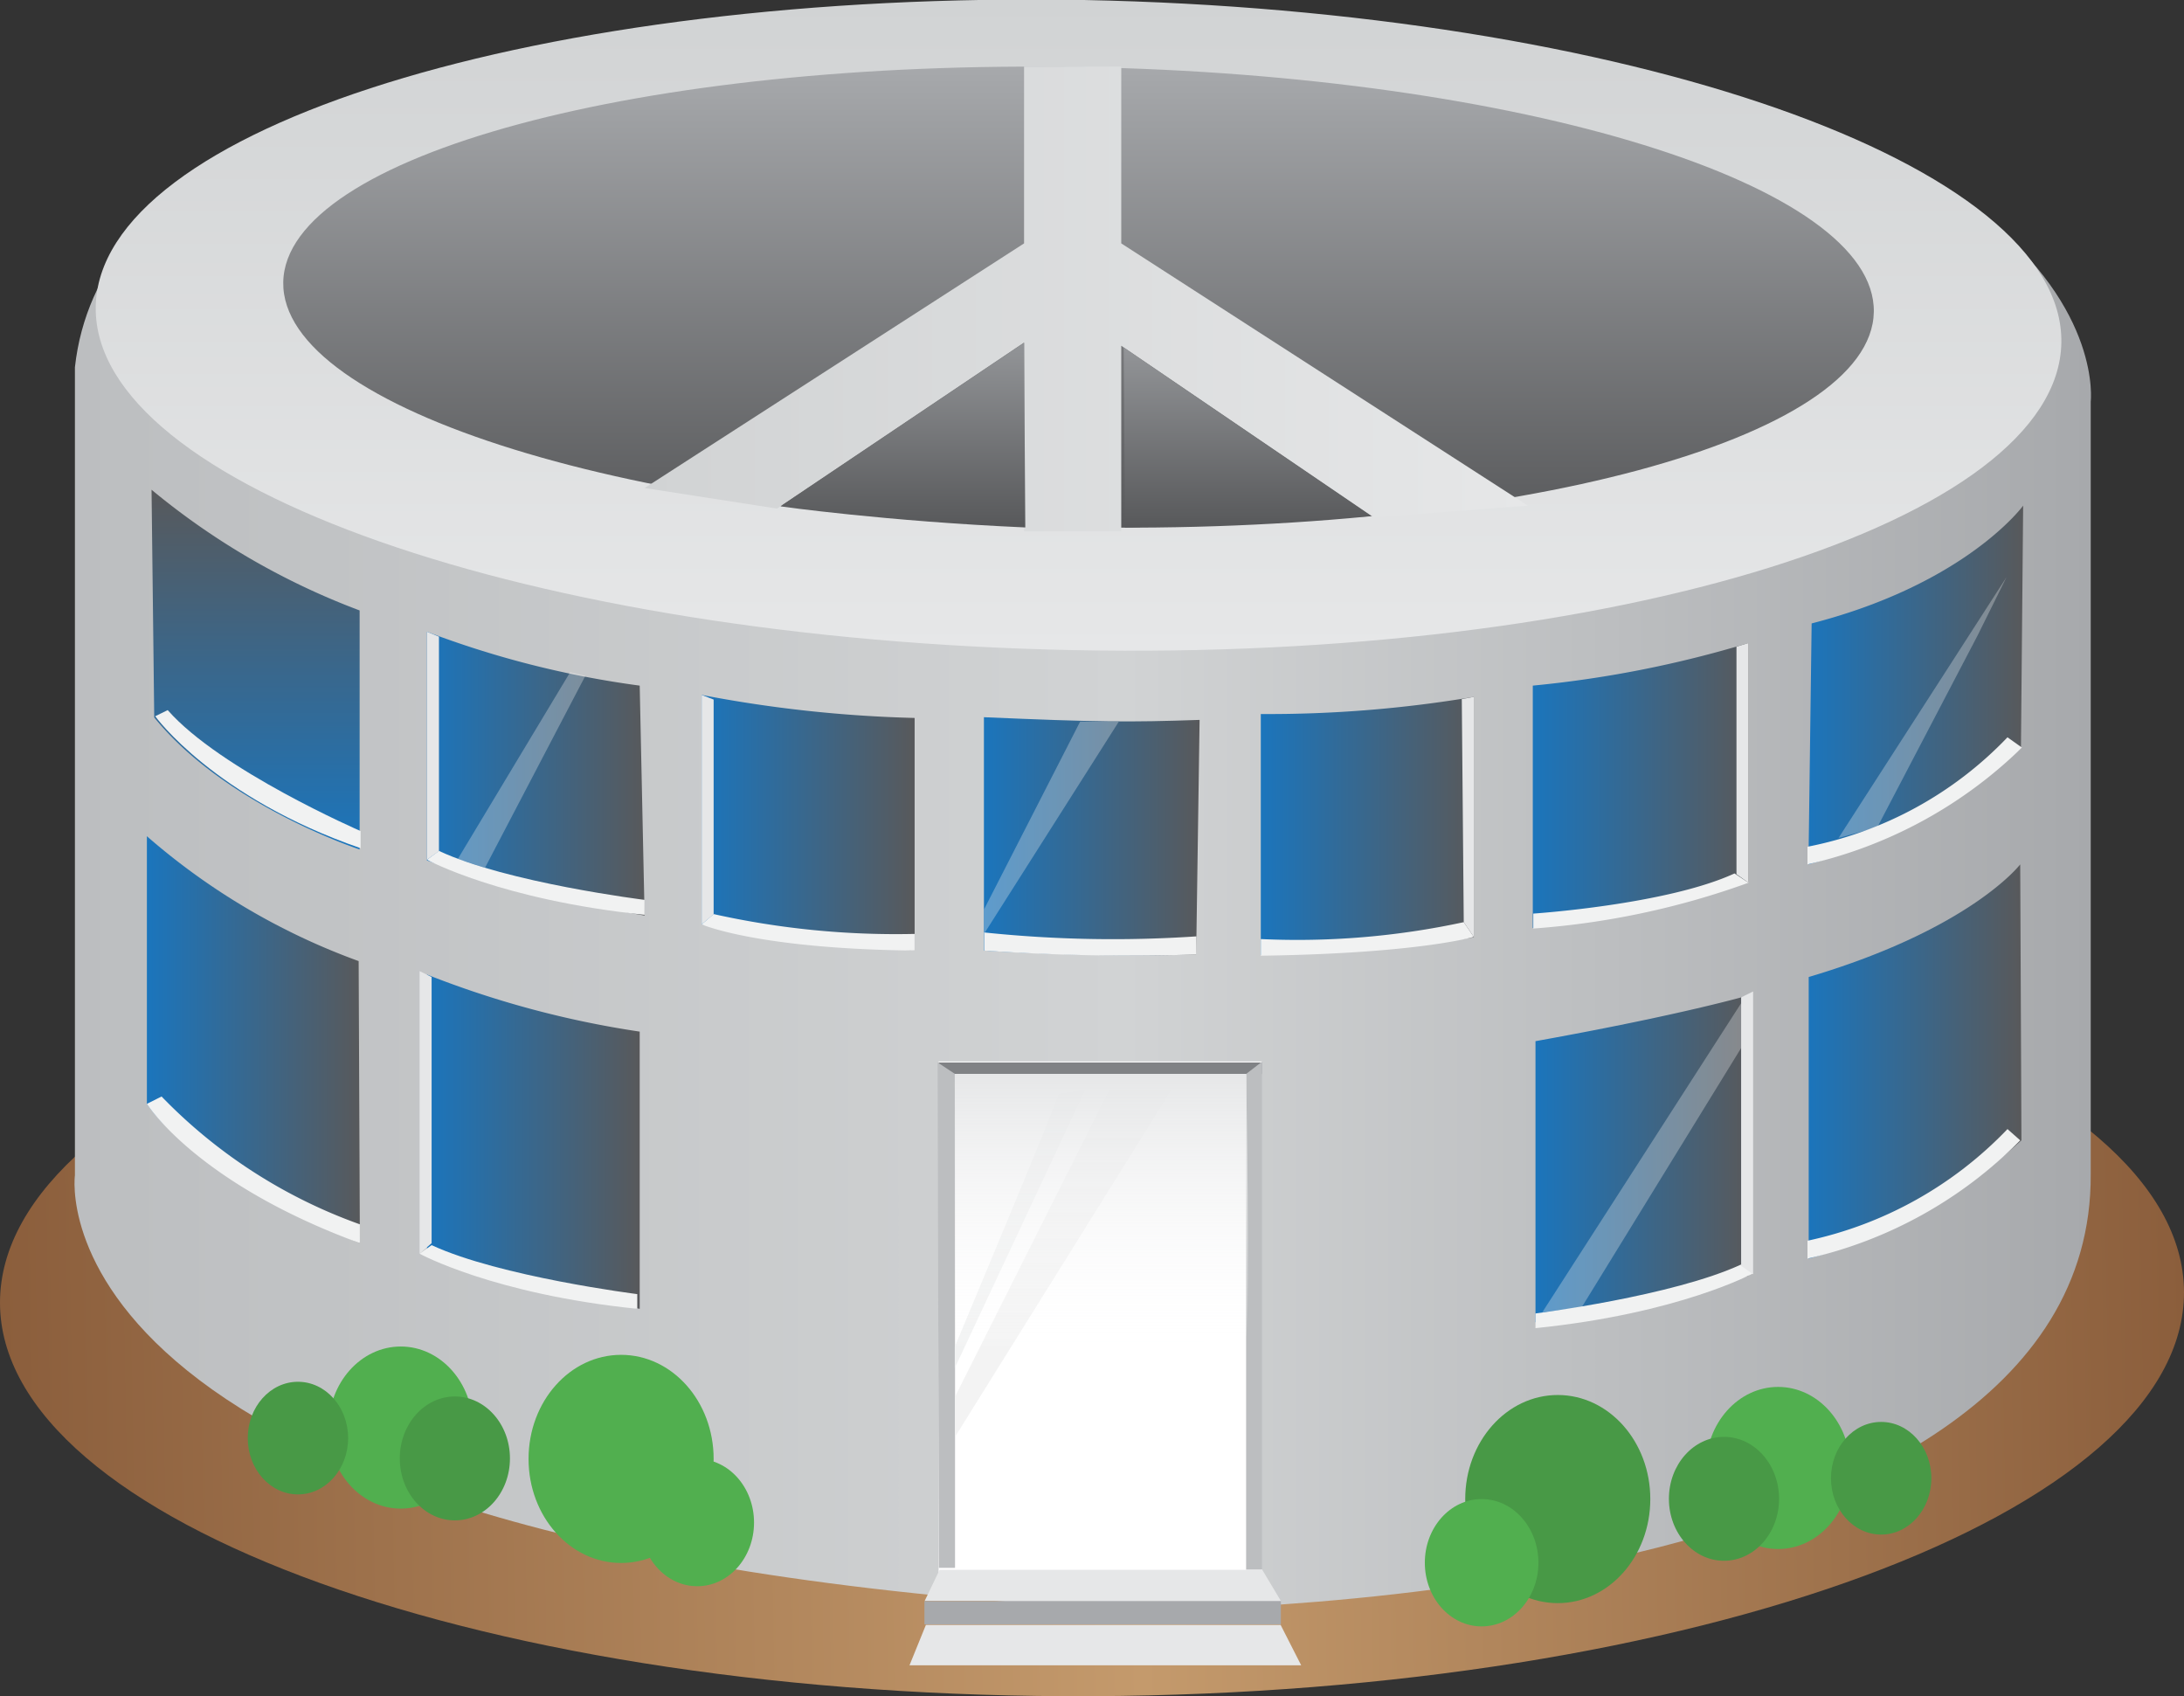
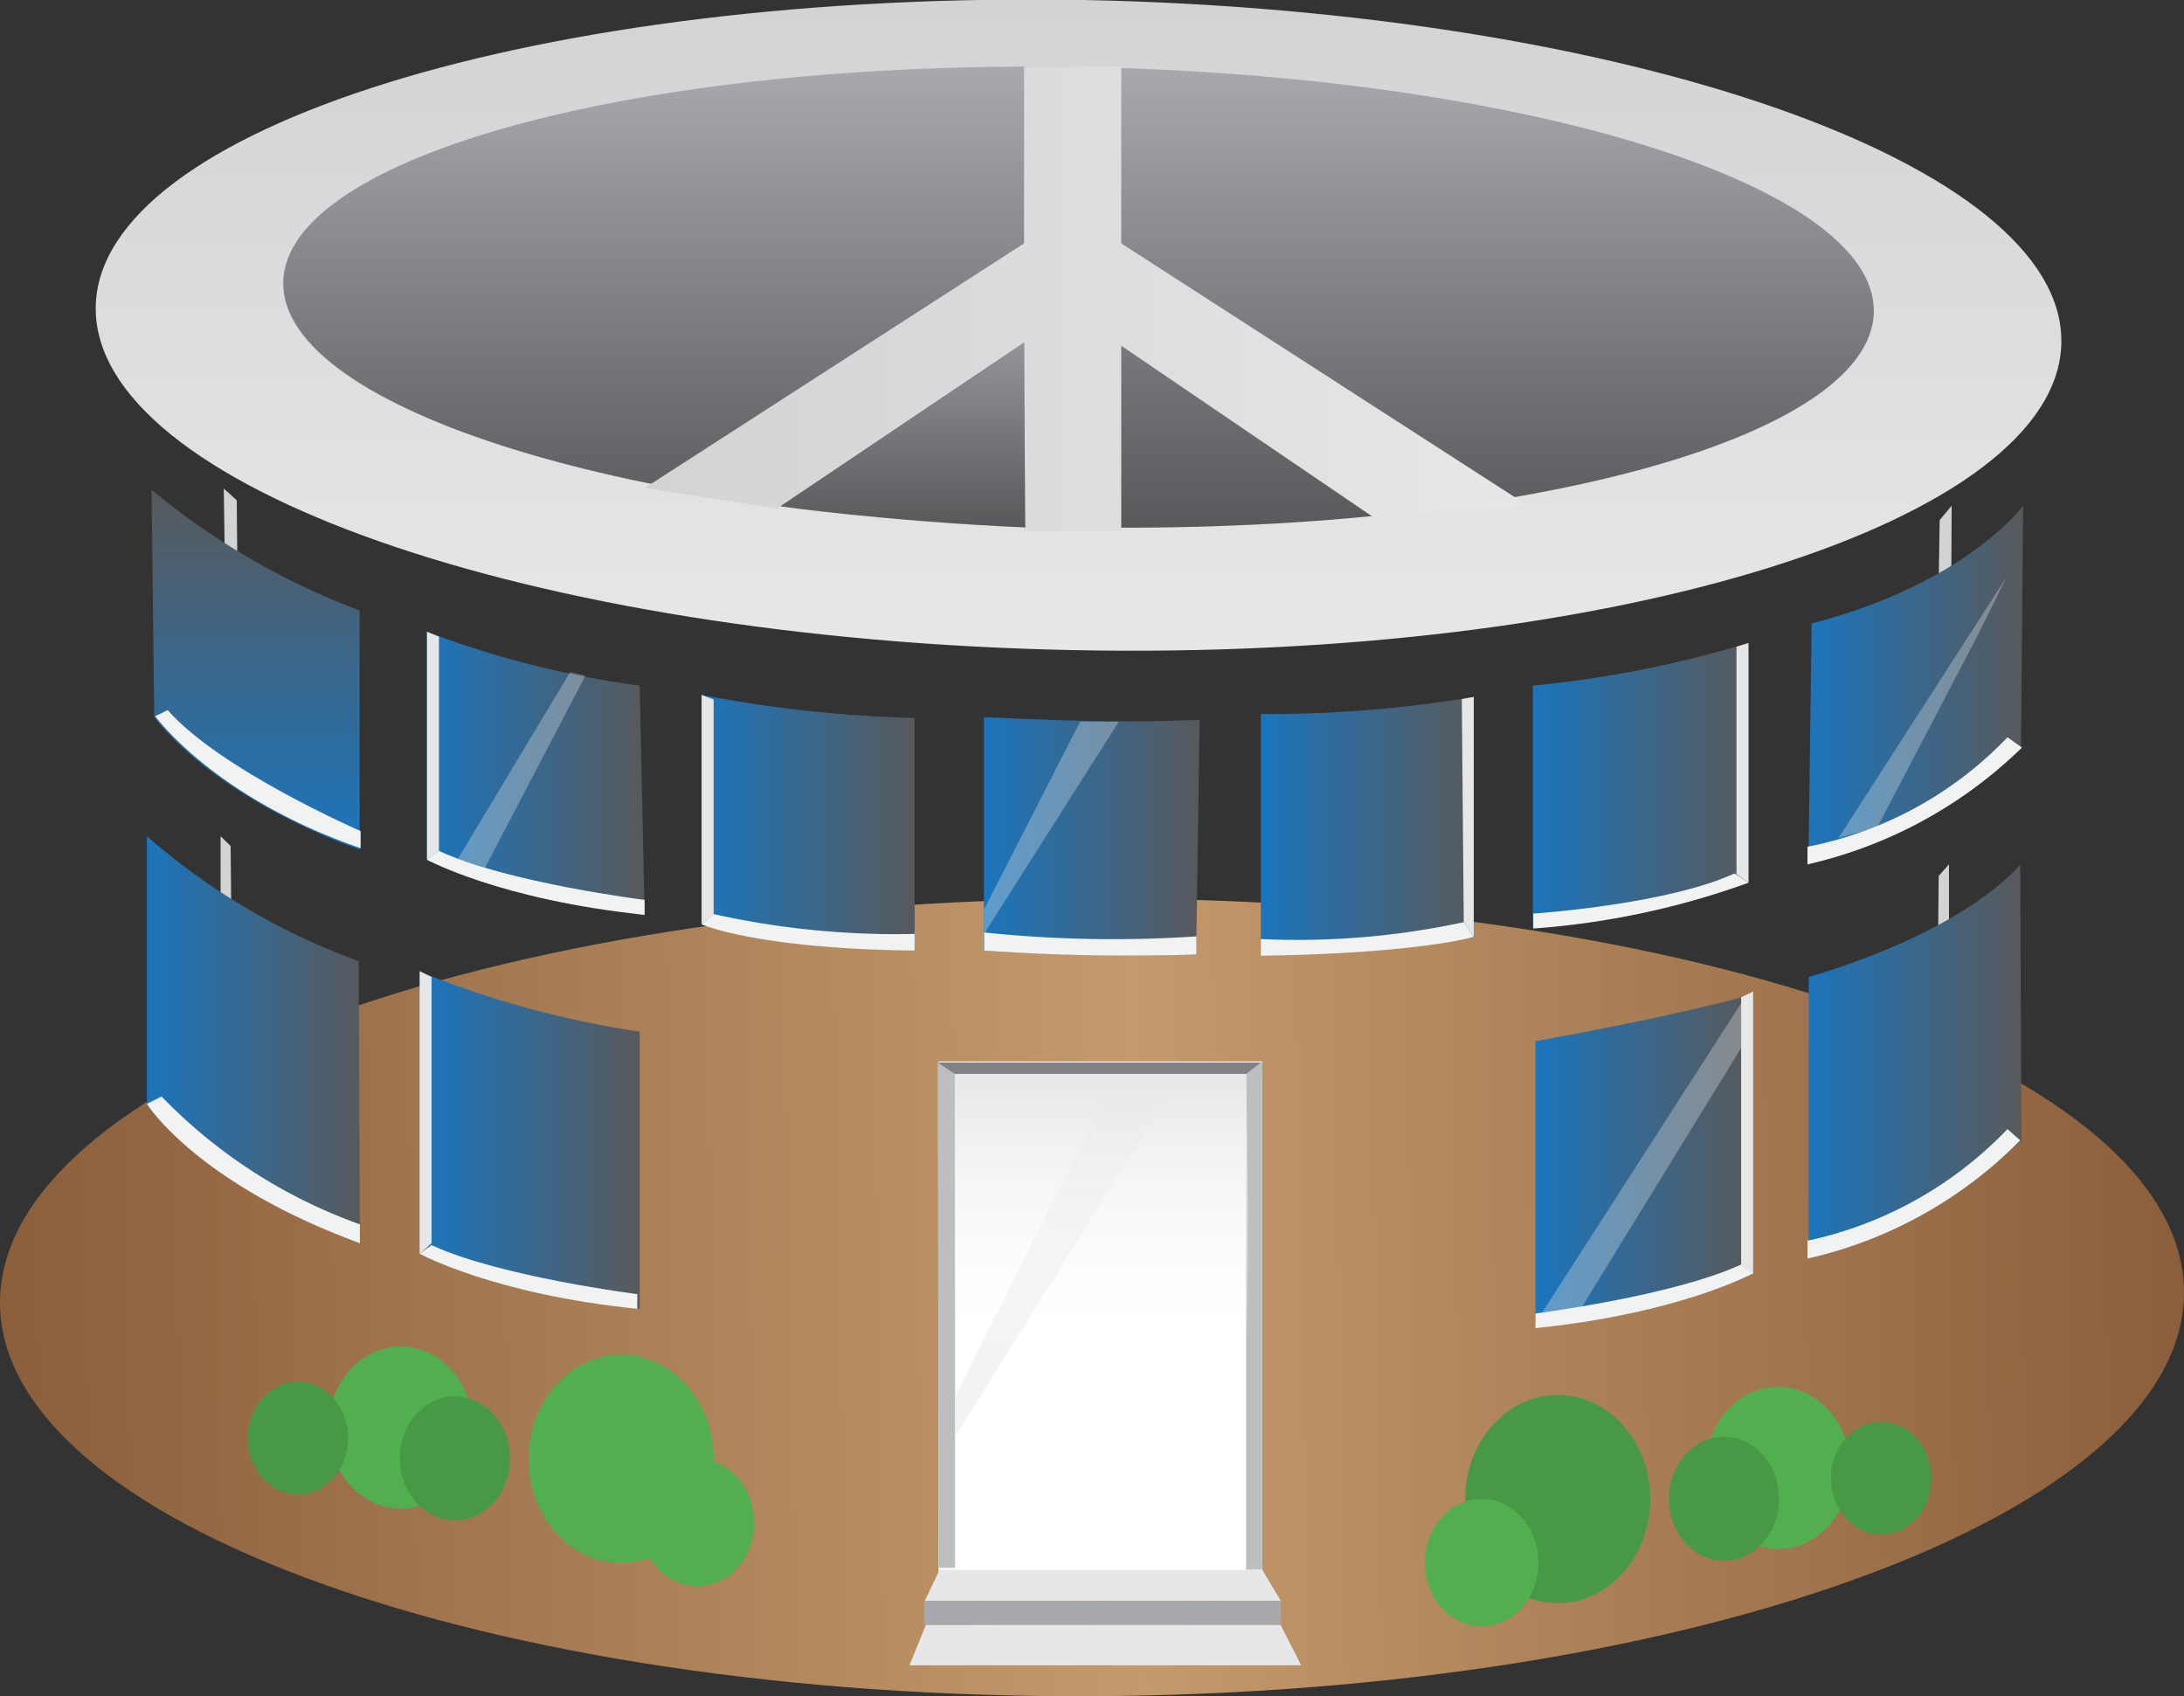
<svg xmlns="http://www.w3.org/2000/svg" xmlns:xlink="http://www.w3.org/1999/xlink" viewBox="0 0 89.21 69.28">
  <rect x="0" y="0" width="89.21" height="69.28" fill="#333333" stroke="none" />
  <defs>
    <style>.cls-1{fill:#d1d3d4;}.cls-2{fill:url(#linear-gradient);}.cls-3{fill:url(#linear-gradient-2);}.cls-4{fill:#fff;}.cls-5{fill:url(#linear-gradient-3);}.cls-6{fill:url(#linear-gradient-4);}.cls-7{fill:url(#linear-gradient-5);}.cls-8{fill:url(#linear-gradient-6);}.cls-9{fill:url(#linear-gradient-7);}.cls-10{fill:url(#linear-gradient-8);}.cls-11{fill:url(#linear-gradient-9);}.cls-12{fill:url(#linear-gradient-10);}.cls-13{fill:url(#linear-gradient-11);}.cls-14{fill:url(#linear-gradient-12);}.cls-15{fill:url(#linear-gradient-13);}.cls-16{fill:url(#linear-gradient-14);}.cls-17{fill:url(#linear-gradient-15);}.cls-18{fill:url(#linear-gradient-16);}.cls-19{fill:url(#linear-gradient-17);}.cls-20{fill:url(#linear-gradient-18);}.cls-21,.cls-28,.cls-30{fill:#f1f2f2;}.cls-22{fill:#808285;}.cls-23{fill:#e6e7e8;}.cls-24{fill:#a7a9ac;}.cls-25{fill:#bcbec0;}.cls-26{fill:#51af4f;}.cls-27{fill:#489946;}.cls-28{opacity:0.86;}.cls-29{fill:url(#linear-gradient-19);}.cls-30{opacity:0.31;}</style>
    <linearGradient id="linear-gradient" x1="-17.84" y1="-27.16" x2="71.36" y2="-27.16" gradientTransform="matrix(1, -0.02, 0.02, 1.14, 18.43, 84.69)" gradientUnits="userSpaceOnUse">
      <stop offset="0" stop-color="#8b5e3c" />
      <stop offset="0.52" stop-color="#c49a6c" />
      <stop offset="1" stop-color="#8b5e3c" />
    </linearGradient>
    <linearGradient id="linear-gradient-2" x1="3.04" y1="33.05" x2="85.42" y2="33.05" gradientUnits="userSpaceOnUse">
      <stop offset="0" stop-color="#bcbec0" />
      <stop offset="0.52" stop-color="#d1d3d4" />
      <stop offset="1" stop-color="#a7a9ac" />
    </linearGradient>
    <linearGradient id="linear-gradient-3" x1="44.06" x2="44.06" y2="26.57" gradientUnits="userSpaceOnUse">
      <stop offset="0" stop-color="#d1d3d4" />
      <stop offset="1" stop-color="#e6e7e8" />
    </linearGradient>
    <linearGradient id="linear-gradient-4" x1="44.06" y1="2.72" x2="44.06" y2="21.55" gradientUnits="userSpaceOnUse">
      <stop offset="0" stop-color="#a7a9ac" />
      <stop offset="1" stop-color="#58595b" />
    </linearGradient>
    <linearGradient id="linear-gradient-5" x1="26.33" y1="12.21" x2="62.41" y2="12.21" xlink:href="#linear-gradient-3" />
    <linearGradient id="linear-gradient-6" x1="10.46" y1="34.64" x2="10.46" y2="19.95" gradientUnits="userSpaceOnUse">
      <stop offset="0" stop-color="#1b75bc" />
      <stop offset="1" stop-color="#58595b" />
    </linearGradient>
    <linearGradient id="linear-gradient-7" x1="6.04" y1="42.46" x2="14.74" y2="42.46" xlink:href="#linear-gradient-6" />
    <linearGradient id="linear-gradient-8" x1="73.84" y1="27.97" x2="82.64" y2="27.97" xlink:href="#linear-gradient-6" />
    <linearGradient id="linear-gradient-9" x1="73.83" y1="43.35" x2="82.52" y2="43.35" xlink:href="#linear-gradient-6" />
    <linearGradient id="linear-gradient-10" x1="62.61" y1="32.09" x2="71.42" y2="32.09" xlink:href="#linear-gradient-6" />
    <linearGradient id="linear-gradient-11" x1="62.72" y1="47.34" x2="71.42" y2="47.34" xlink:href="#linear-gradient-6" />
    <linearGradient id="linear-gradient-12" x1="17.44" y1="31.58" x2="26.33" y2="31.58" xlink:href="#linear-gradient-6" />
    <linearGradient id="linear-gradient-13" x1="17.44" y1="46.63" x2="26.13" y2="46.63" xlink:href="#linear-gradient-6" />
    <linearGradient id="linear-gradient-14" x1="28.66" y1="33.6" x2="37.36" y2="33.6" xlink:href="#linear-gradient-6" />
    <linearGradient id="linear-gradient-15" x1="51.5" y1="33.72" x2="60.2" y2="33.72" xlink:href="#linear-gradient-6" />
    <linearGradient id="linear-gradient-16" x1="40.2" y1="34.15" x2="49.01" y2="34.15" xlink:href="#linear-gradient-6" />
    <linearGradient id="linear-gradient-17" x1="36.85" y1="21.53" x2="36.85" y2="13.99" gradientUnits="userSpaceOnUse">
      <stop offset="0.01" stop-color="#58595b" />
      <stop offset="1" stop-color="#939598" />
    </linearGradient>
    <linearGradient id="linear-gradient-18" x1="-3919.96" y1="21.55" x2="-3919.96" y2="14.19" gradientTransform="matrix(-1, 0, 0, 1, -3869.04, 0)" xlink:href="#linear-gradient-17" />
    <linearGradient id="linear-gradient-19" x1="44.99" y1="43.86" x2="44.99" y2="54.99" gradientUnits="userSpaceOnUse">
      <stop offset="0" stop-color="#e6e7e8" />
      <stop offset="1" stop-color="#fff" stop-opacity="0.1" />
    </linearGradient>
  </defs>
  <title>About Us Hover</title>
  <g id="Layer_2" data-name="Layer 2">
    <g id="Layer_1-2" data-name="Layer 1">
      <polygon class="cls-1" points="9.75 28.95 9.67 20.43 9.14 19.95 9.28 29.25 9.75 28.95" />
      <polygon class="cls-1" points="9.52 44.78 9.42 34.55 9.01 34.15 9.01 45.08 9.52 44.78" />
      <polygon class="cls-1" points="79.09 46.11 79.19 35.77 79.61 35.3 79.61 46.57 79.09 46.11" />
      <polygon class="cls-1" points="79.09 30.11 79.23 21.24 79.72 20.65 79.67 30.48 79.09 30.11" />
      <path class="cls-2" d="M44.58,36.7c24.63-.12,44.61,7.07,44.63,16.07S69.27,69.15,44.64,69.27,0,62.2,0,53.2,19.94,36.82,44.58,36.7" />
-       <path class="cls-3" d="M3.06,15V48S.9,63.35,46.27,65.76c0,0,39.24.28,39.13-17.81V16.4S87.22,1.45,44.6.4C44.6.4,4.85-1.33,3.06,15Z" />
      <rect class="cls-4" x="38.34" y="43.35" width="13.22" height="21.39" />
      <path class="cls-5" d="M44.28,0C66.45.44,84.33,6.71,84.2,14S66,27,43.83,26.55s-40-6.69-39.92-14S22.11-.39,44.28,0" />
      <path class="cls-6" d="M44.21,2.74c17.94.33,32.42,4.81,32.33,10s-14.7,9.12-32.64,8.79-32.41-4.82-32.33-10S26.28,2.41,44.21,2.74" />
      <polygon class="cls-7" points="45.8 9.94 45.8 2.72 41.83 2.72 41.83 9.94 26.33 19.93 31.74 20.77 41.83 13.99 41.83 21.7 45.8 21.7 45.8 14.12 56.11 21.13 62.41 20.65 45.8 9.94" />
      <path class="cls-8" d="M6.19,20a29.59,29.59,0,0,0,8.5,4.93l0,9.76s-5.46-1.78-8.39-5.39Z" />
      <path class="cls-9" d="M6,34.15a27.36,27.36,0,0,0,8.65,5.1l.05,11.52S8.13,48.11,6,45.08Z" />
      <path class="cls-10" d="M82.64,20.65S80.33,23.83,74,25.46l-.13,9.84a22.08,22.08,0,0,0,8.68-4.74Z" />
      <path class="cls-11" d="M82.52,35.3s-2,2.63-8.64,4.6l0,11.5a21.5,21.5,0,0,0,8.69-4.83Z" />
      <path class="cls-12" d="M71.42,26.26A45.19,45.19,0,0,1,62.61,28v9.9a51,51,0,0,0,8.81-1.88Z" />
      <path class="cls-13" d="M71.42,40.65s-2.69.79-8.7,1.87V54a40.78,40.78,0,0,0,8.7-1.9Z" />
      <path class="cls-14" d="M17.44,25.8A38.92,38.92,0,0,0,26.13,28l.2,9.39a62,62,0,0,1-8.89-2.25Z" />
      <path class="cls-15" d="M17.44,39.8a39.44,39.44,0,0,0,8.69,2.33V53.45a50.7,50.7,0,0,1-8.69-2.17Z" />
      <path class="cls-16" d="M28.66,28.38a52.84,52.84,0,0,0,8.7.94v9.5s-4.62-.37-8.7-1.07Z" />
      <path class="cls-17" d="M60.2,28.46a50.52,50.52,0,0,1-8.7.7V39a71.32,71.32,0,0,0,8.7-.72Z" />
      <path class="cls-18" d="M49,29.4c-2.89.1-4.19.09-8.81-.11v9.53s4.4.3,8.67.16Z" />
      <path class="cls-19" d="M41.83,14l-9.95,6.68s4.32.61,10,.86Z" />
-       <path class="cls-20" d="M45.9,14.19,56,21.08s-4.42.22-10.05.47Z" />
      <path class="cls-21" d="M6.34,29.25s2.39,3.32,8.39,5.39v-.7S9,31.45,6.85,29Z" />
      <rect class="cls-22" x="38.34" y="43.39" width="13.22" height="0.47" />
      <polygon class="cls-23" points="52.32 65.38 37.77 65.38 38.38 64.11 51.56 64.11 52.32 65.38" />
      <rect class="cls-24" x="37.76" y="65.39" width="14.56" height="0.95" />
      <polygon class="cls-25" points="39.01 43.86 39.01 64.03 38.35 64.03 38.3 43.39 39.01 43.86" />
      <polygon class="cls-25" points="51.56 43.35 51.56 64.1 50.9 64.1 50.9 43.86 51.56 43.35" />
      <ellipse class="cls-26" cx="16.37" cy="58.3" rx="2.95" ry="3.31" />
      <ellipse class="cls-27" cx="18.58" cy="59.56" rx="2.25" ry="2.53" />
      <polygon class="cls-23" points="53.15 68.01 37.15 68.01 37.82 66.36 52.31 66.36 53.15 68.01" />
      <ellipse class="cls-26" cx="25.37" cy="59.58" rx="3.78" ry="4.25" />
      <ellipse class="cls-26" cx="28.48" cy="62.18" rx="2.32" ry="2.6" />
      <ellipse class="cls-27" cx="12.17" cy="58.73" rx="2.05" ry="2.3" />
      <ellipse class="cls-26" cx="72.63" cy="59.95" rx="2.95" ry="3.31" />
      <ellipse class="cls-27" cx="70.42" cy="61.21" rx="2.25" ry="2.53" />
      <ellipse class="cls-27" cx="63.63" cy="61.22" rx="3.78" ry="4.25" />
      <ellipse class="cls-26" cx="60.52" cy="63.82" rx="2.32" ry="2.6" />
      <ellipse class="cls-27" cx="76.84" cy="60.37" rx="2.05" ry="2.3" />
-       <path class="cls-21" d="M43.24,44.67C43.27,44.82,39,55,39,55v.87l5.33-11.37Z" />
      <polygon class="cls-28" points="39.01 57.04 45.32 44.49 47.86 44.49 39.01 58.68 39.01 57.04" />
      <path class="cls-21" d="M17.44,35.11s3,1.64,8.89,2.25v-.61s-5.62-.7-8.4-2Z" />
      <polygon class="cls-23" points="17.93 34.76 17.93 26 17.44 25.8 17.44 35.11 17.93 34.76" />
      <path class="cls-29" d="M39,43.86H50.9s.17,9.59,0,10.68C50.83,55,39,55,39,55Z" />
      <path class="cls-21" d="M17.14,51.2s3,1.65,8.89,2.25v-.6s-5.62-.71-8.4-2Z" />
      <polygon class="cls-23" points="17.63 50.77 17.63 39.9 17.14 39.66 17.14 51.2 17.63 50.77" />
      <path class="cls-21" d="M6,45.08s2,3.23,8.7,5.69V50A21.16,21.16,0,0,1,6.6,44.78Z" />
      <path class="cls-21" d="M71.61,52s-3,1.64-8.89,2.24v-.6s5.62-.71,8.4-2Z" />
      <polygon class="cls-23" points="71.12 51.69 71.12 40.73 71.61 40.49 71.61 52.04 71.12 51.69" />
      <path class="cls-21" d="M82.52,46.57a17.66,17.66,0,0,1-8.69,4.83v-.73A15.89,15.89,0,0,0,82,46.11Z" />
      <path class="cls-21" d="M71.42,36.05a32.66,32.66,0,0,1-8.79,1.87v-.61s5.44-.36,8.22-1.64Z" />
      <polygon class="cls-23" points="70.93 35.7 70.93 26.41 71.42 26.26 71.42 36.05 70.93 35.7" />
      <path class="cls-21" d="M82.59,30.53a18.36,18.36,0,0,1-8.76,4.77v-.72A15.37,15.37,0,0,0,82,30.11Z" />
      <path class="cls-21" d="M28.66,37.75s2.25,1,8.7,1.07v-.68a34.2,34.2,0,0,1-8.21-.81Z" />
      <polygon class="cls-23" points="29.15 37.34 29.15 28.57 28.66 28.38 28.66 37.75 29.15 37.34" />
      <path class="cls-21" d="M40.2,38.82a85,85,0,0,0,8.67.16v-.74a50.63,50.63,0,0,1-8.67-.16Z" />
      <path class="cls-21" d="M60.2,38.26s-2.25.68-8.7.77v-.68a32.2,32.2,0,0,0,8.29-.69Z" />
      <polygon class="cls-23" points="59.79 37.66 59.71 28.55 60.2 28.46 60.2 38.26 59.79 37.66" />
      <polygon class="cls-30" points="40.2 37.13 44.12 29.47 45.7 29.47 40.2 38.13 40.2 37.13" />
      <polygon class="cls-30" points="18.7 35.08 23.29 27.45 23.91 27.6 19.81 35.44 18.7 35.08" />
      <polygon class="cls-30" points="75.1 34.22 81.96 23.57 80.78 25.95 76.68 33.79 75.1 34.22" />
      <polygon class="cls-30" points="63 53.59 71.12 40.97 71.12 42.8 64.6 53.4 63 53.59" />
    </g>
  </g>
</svg>